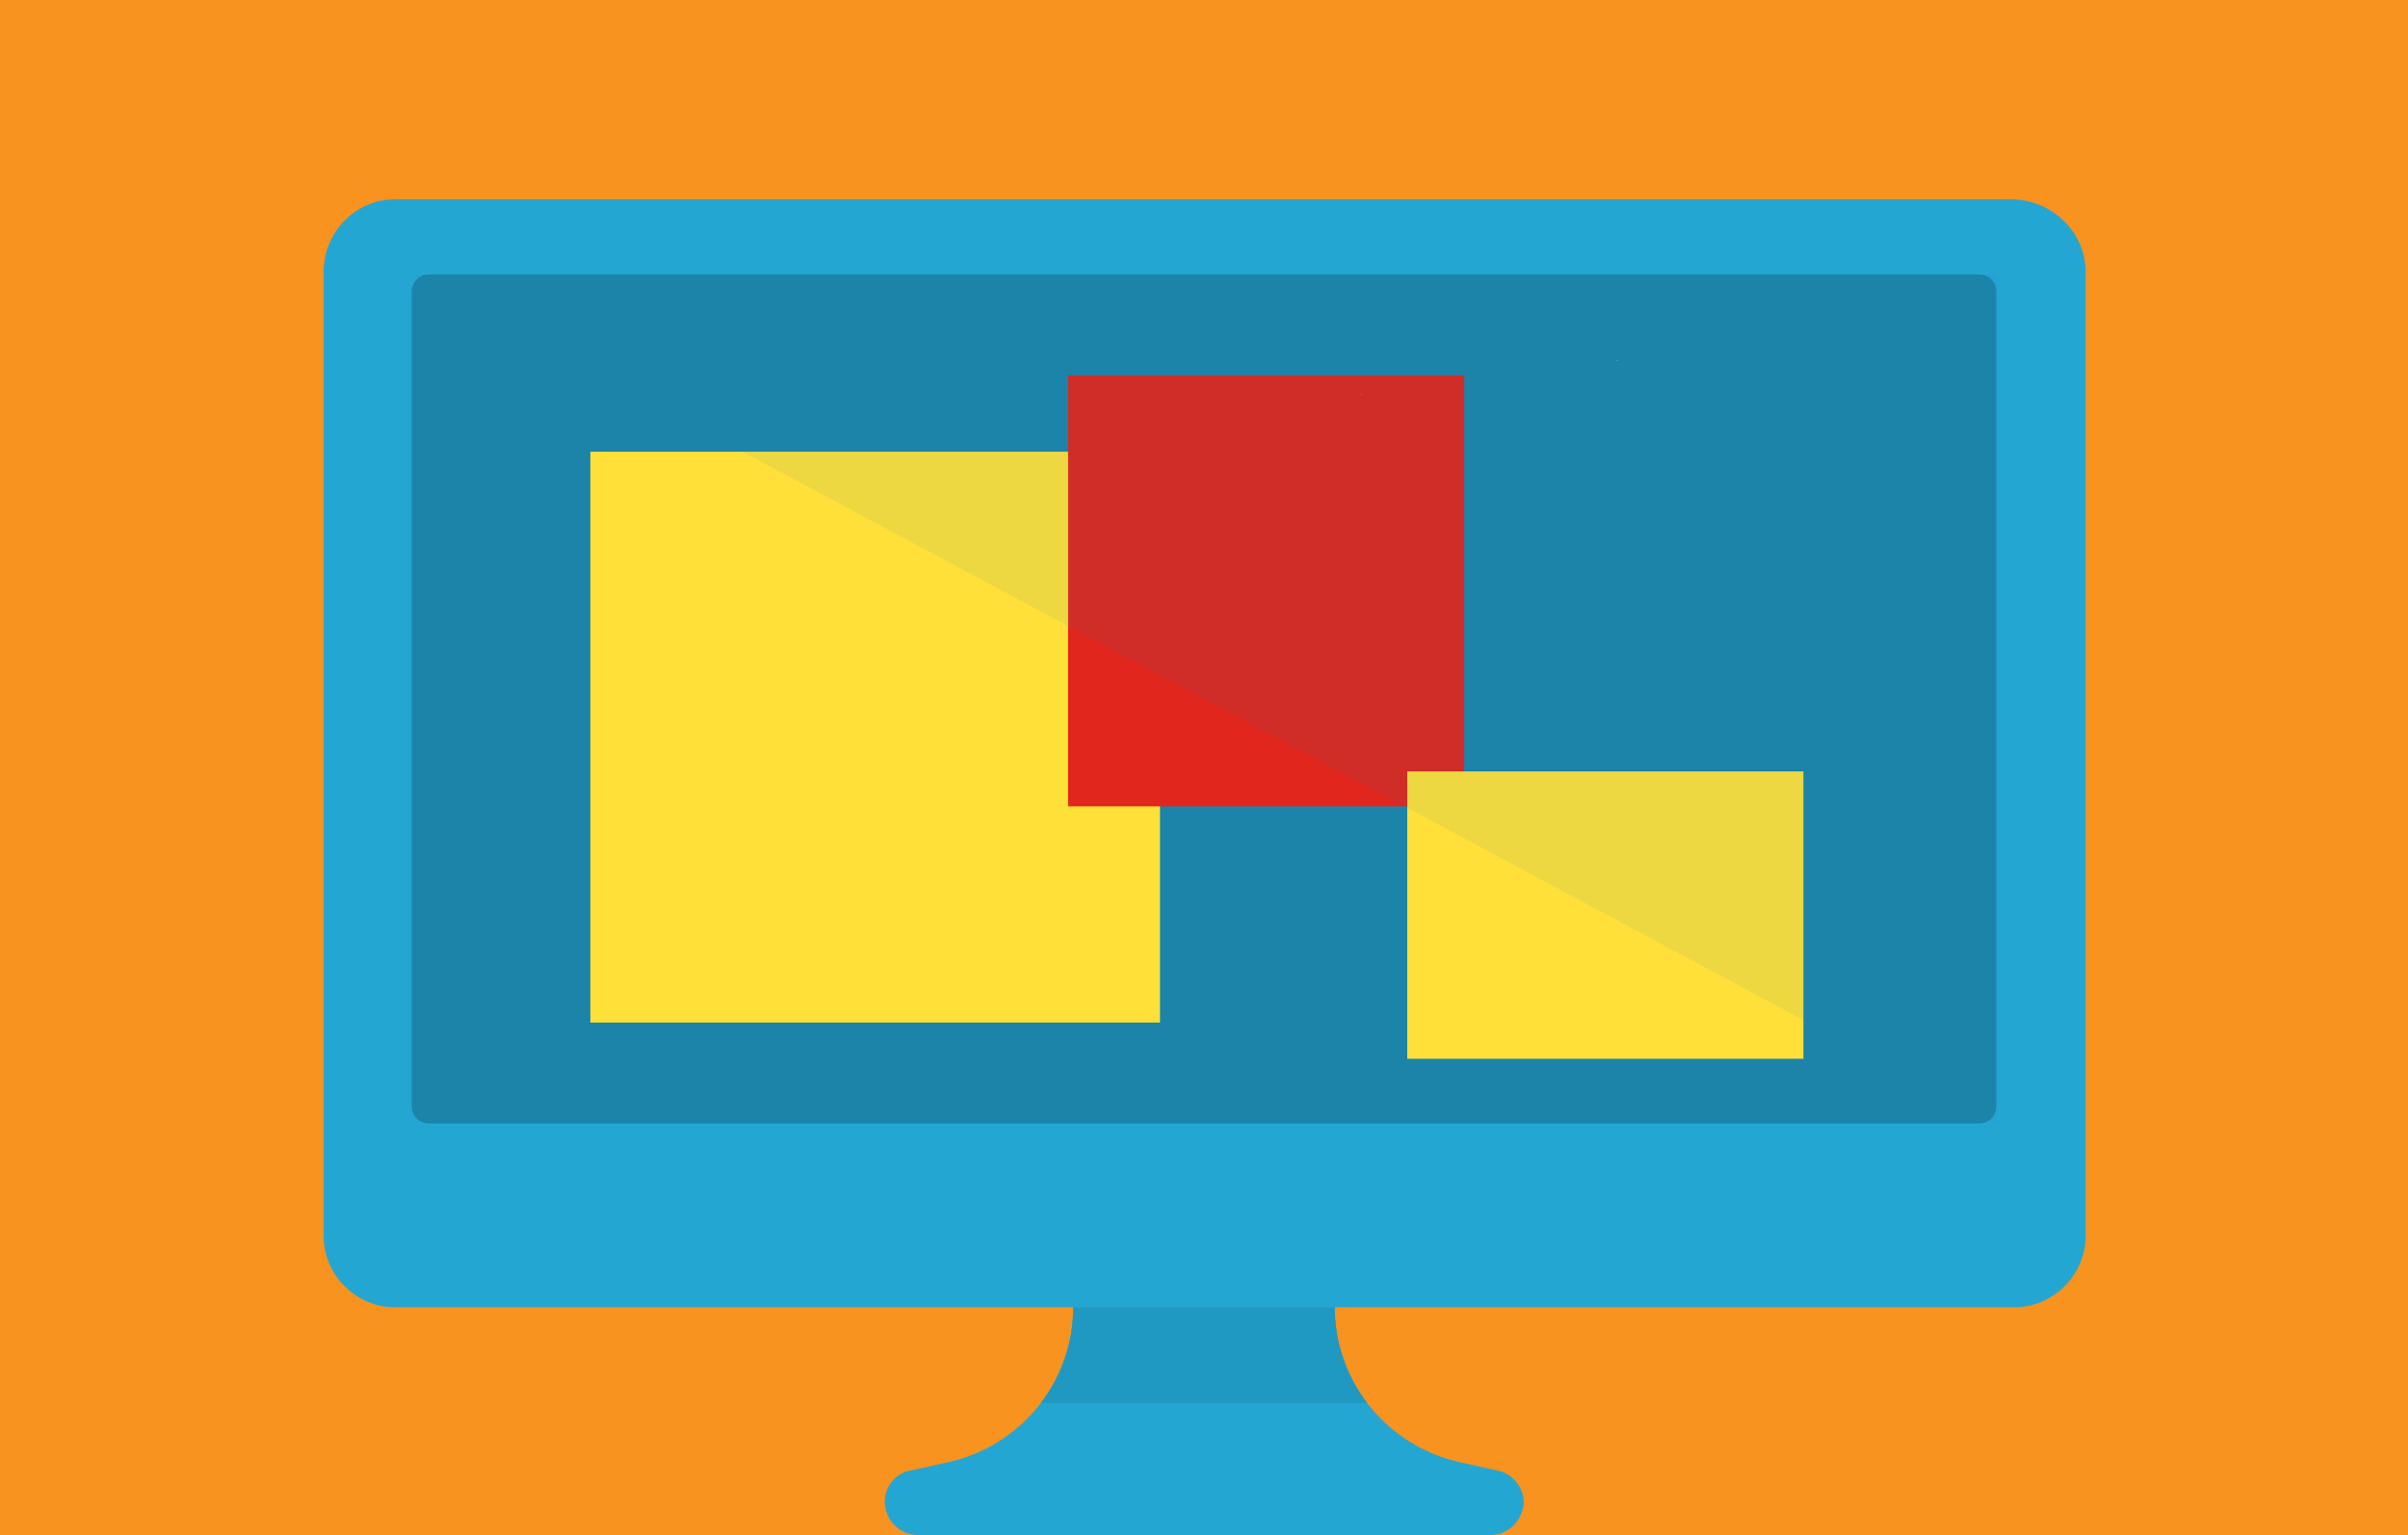
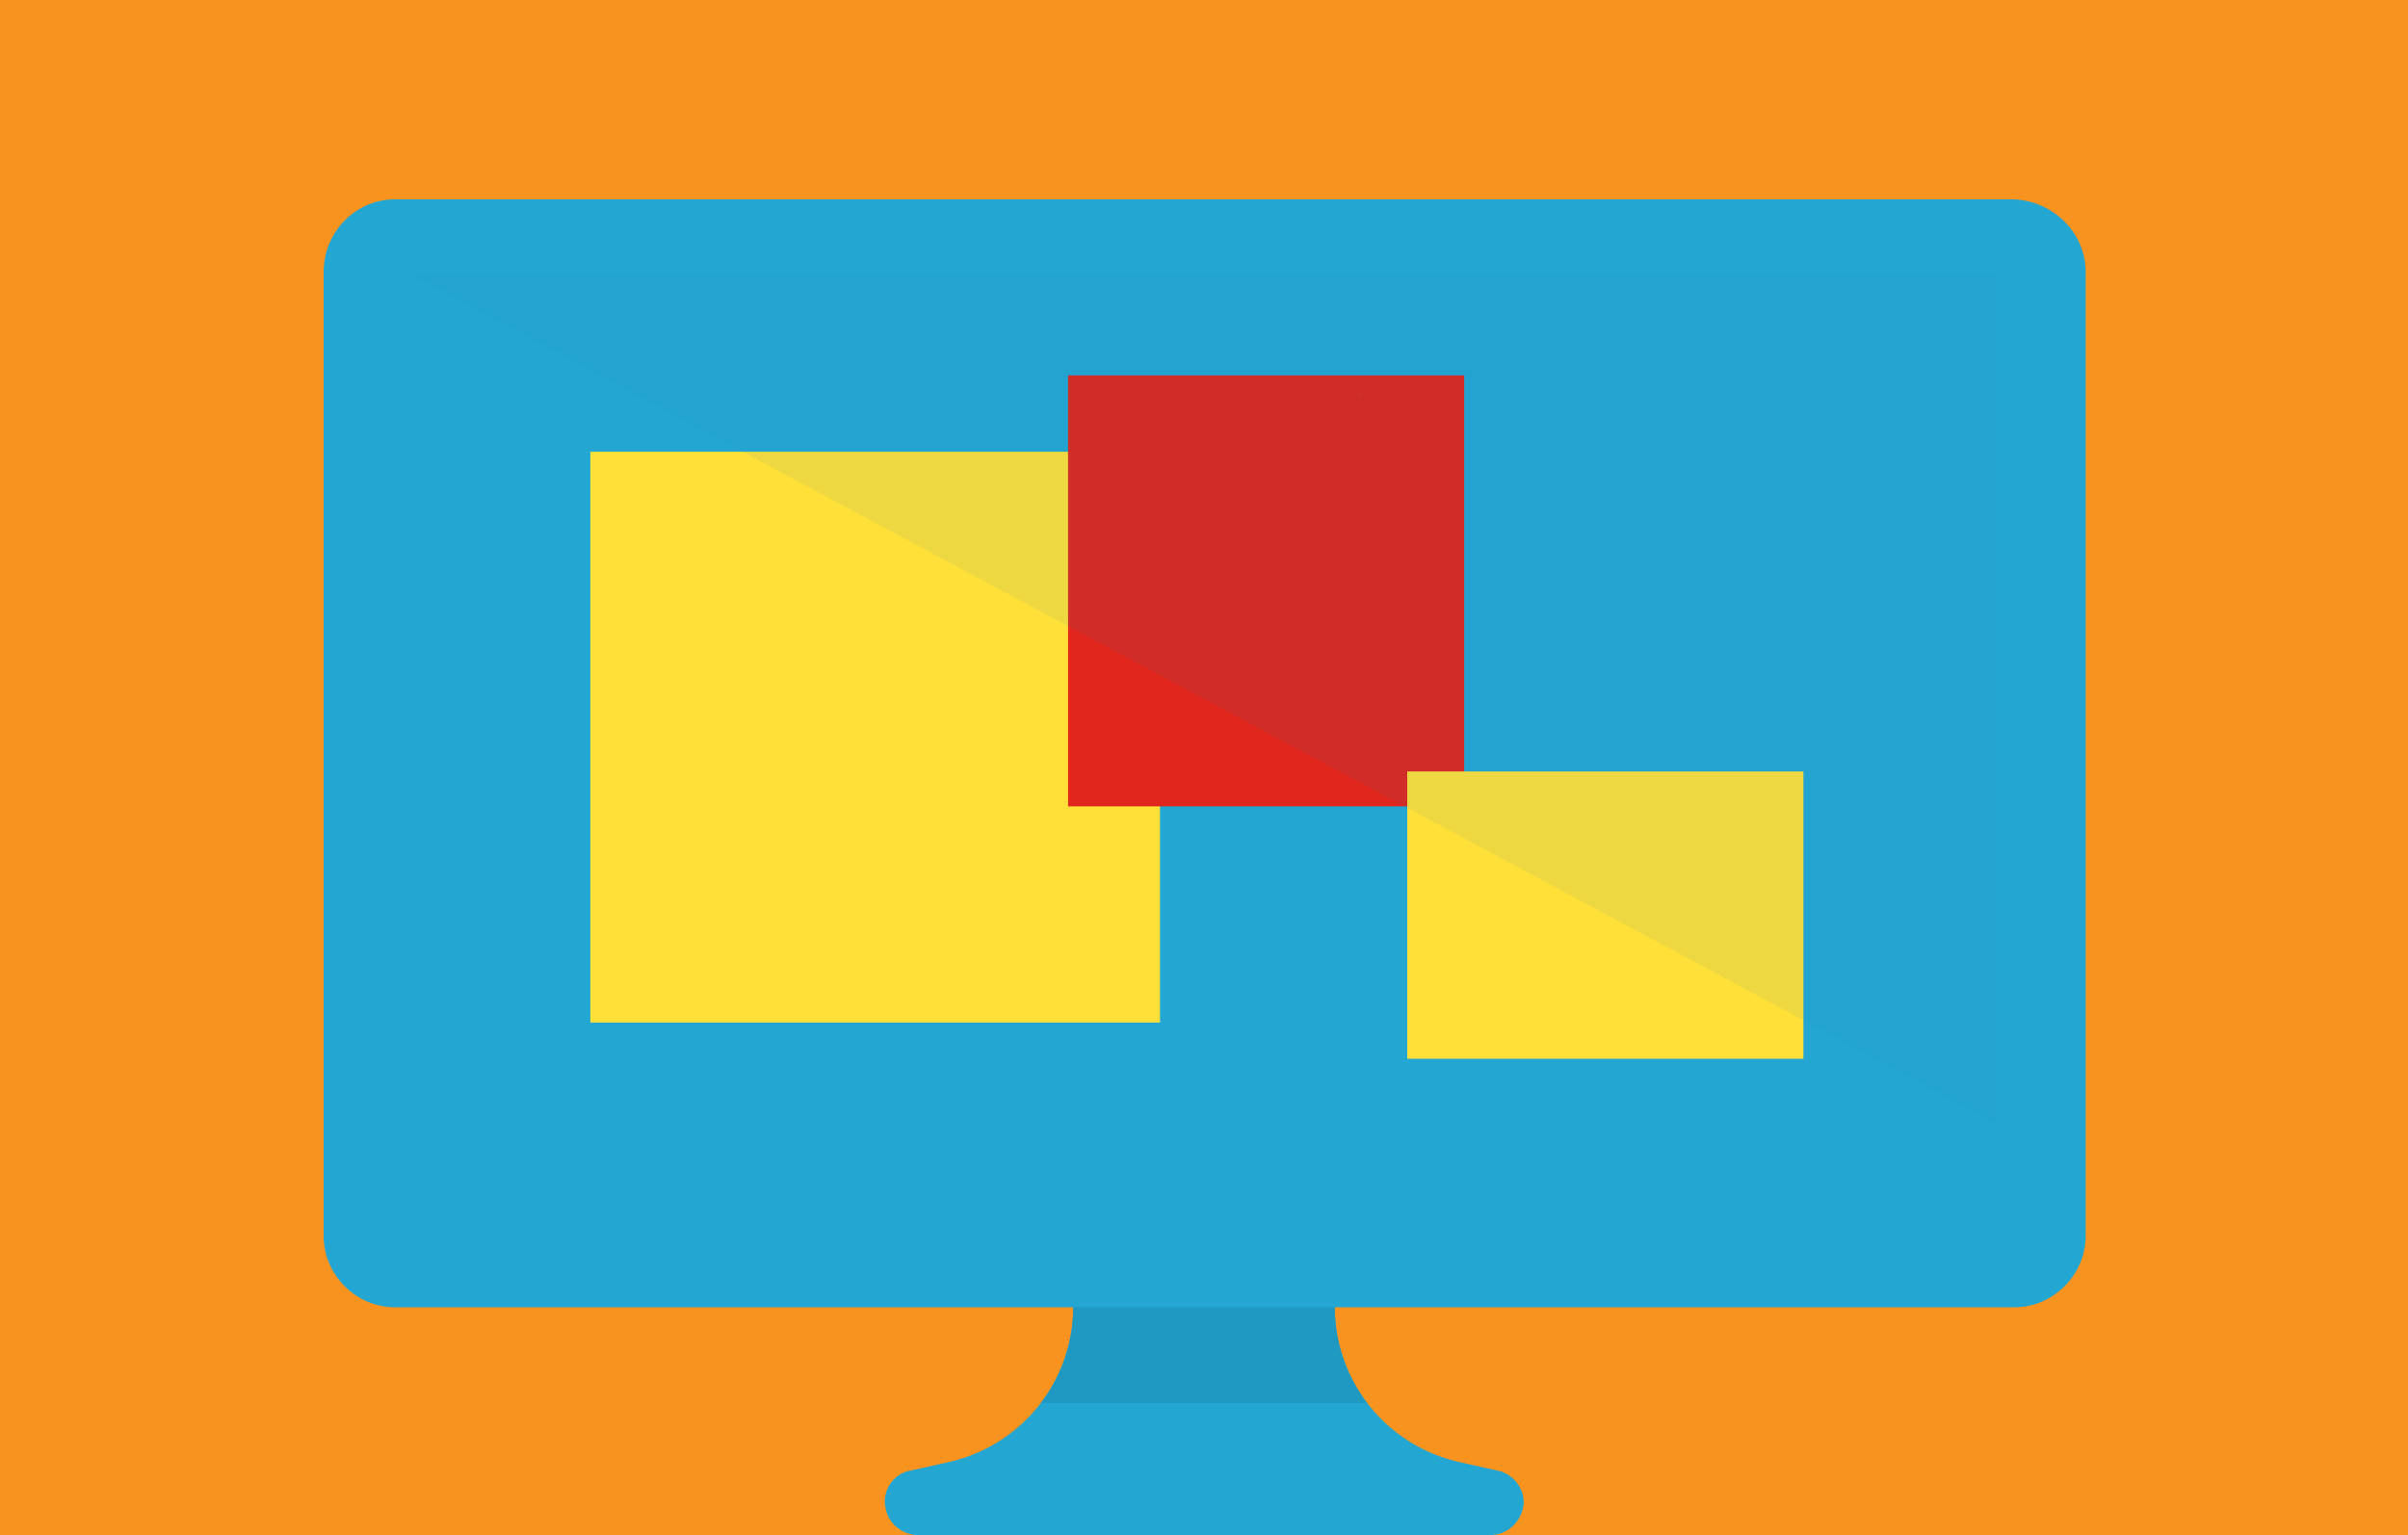
<svg xmlns="http://www.w3.org/2000/svg" version="1.1" id="Calque_1" x="0px" y="0px" viewBox="0 0 186 118.6" style="enable-background:new 0 0 186 118.6;" xml:space="preserve">
  <style type="text/css">
	.st0{fill:#F7931E;}
	.st1{fill:#24A6D3;}
	.st2{fill:#1C84A9;}
	.st3{fill:#2099C2;}
	.st4{fill:#FFE038;}
	.st5{fill:#E1261D;}
	.st6{opacity:8.000000e-02;fill:#1C84A9;enable-background:new    ;}
	.st7{fill:#5A00D8;}
	.st8{fill:#DBDBDB;}
</style>
  <g>
    <g id="Calque_2_00000149363225264431356560000016678238606685981352_">
      <rect y="0" class="st0" width="186" height="118.6" />
    </g>
    <g id="Calque_1_00000119827939459976322780000018289912448210491066_">
      <path class="st1" d="M155.5,15.4H30.5c-3,0-5.5,2.5-5.5,5.6v74.5c0,3,2.5,5.5,5.5,5.5h52.4c0,5.8-4.1,10.8-9.8,12l-2.7,0.6    c-1.4,0.2-2.3,1.6-2,2.9c0.2,1.2,1.3,2.1,2.5,2.1h44.2c1.4,0,2.5-1.1,2.6-2.5c0-1.2-0.9-2.3-2.1-2.5l-2.7-0.6    c-5.7-1.2-9.8-6.2-9.8-12h52.5c3,0,5.5-2.5,5.5-5.5V21C161.1,18,158.6,15.5,155.5,15.4C155.6,15.5,155.6,15.4,155.5,15.4z" />
-       <path class="st2" d="M33.1,21.2h119.8c0.7,0,1.3,0.6,1.3,1.3v63c0,0.7-0.6,1.3-1.3,1.3H33.1c-0.7,0-1.3-0.6-1.3-1.3v-63    C31.8,21.8,32.4,21.2,33.1,21.2z" />
      <path class="st3" d="M105.6,108.4H80.4c1.6-2.1,2.5-4.7,2.5-7.4h20.2C103.1,103.7,104,106.3,105.6,108.4z" />
      <rect x="45.6" y="34.9" class="st4" width="44" height="44.1" />
      <rect x="82.5" y="29" class="st5" width="30.6" height="33.3" />
      <rect x="108.7" y="59.6" class="st4" width="30.6" height="22.2" />
      <polygon class="st6" points="154.2,21.2 154.2,86.8 31.8,21.2   " />
      <path class="st7" d="M111.9,18.9" />
      <path class="st8" d="M105.1,30.5C105.2,30.4,105.1,30.4,105.1,30.5z" />
-       <path class="st8" d="M125,27.9C124.9,27.9,124.7,27.7,125,27.9z" />
    </g>
  </g>
</svg>